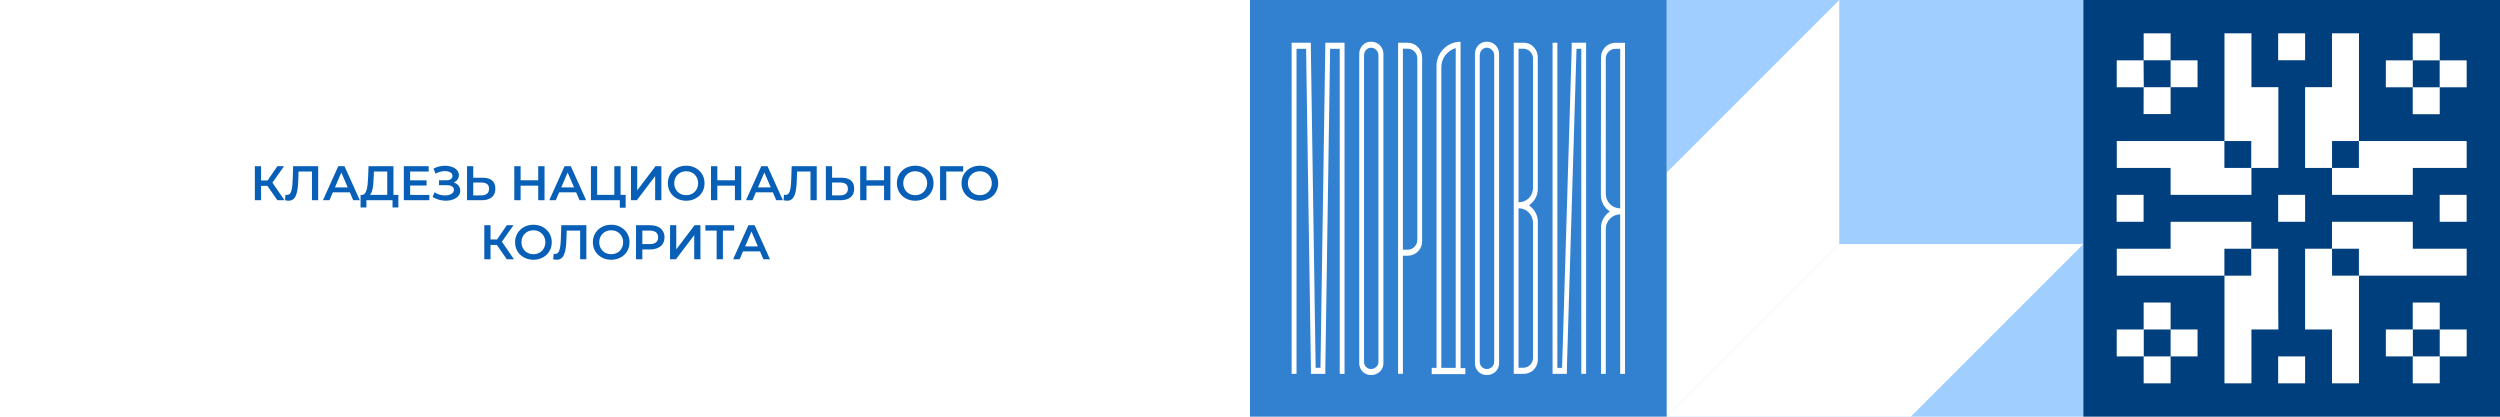
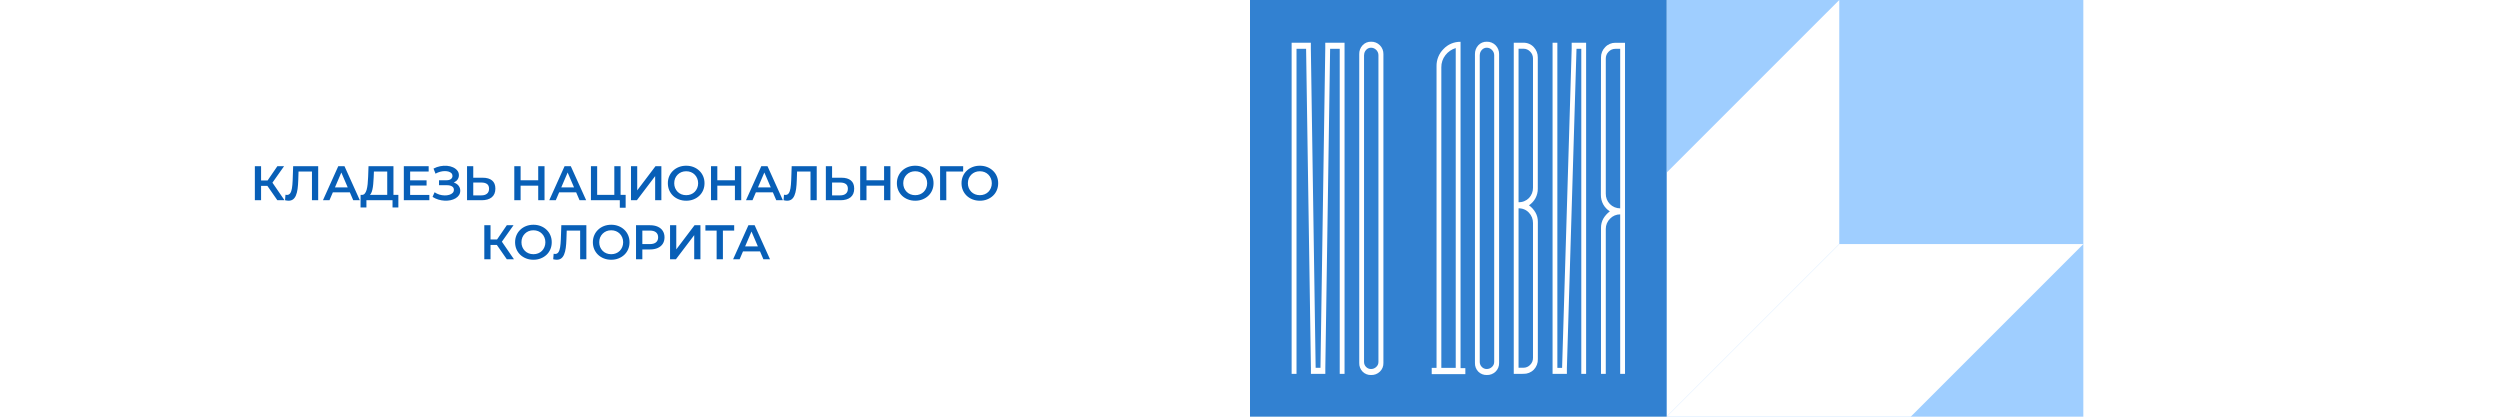
<svg xmlns="http://www.w3.org/2000/svg" width="2160" height="360" viewBox="0 0 2160 360" fill="none">
  <g filter="url(#filter0_b_711_75721)">
    <rect width="2160" height="360" fill="white" />
  </g>
-   <path d="M239.642 173L229.688 158.678L234.098 155.948L245.816 173H239.642ZM220.196 173V143.6H225.572V173H220.196ZM223.934 160.61V155.906H233.846V160.61H223.934ZM234.602 158.93L229.604 158.258L239.642 143.6H245.438L234.602 158.93ZM249.253 173.42C248.777 173.42 248.301 173.378 247.825 173.294C247.349 173.21 246.831 173.112 246.271 173L246.649 168.254C247.041 168.366 247.461 168.422 247.909 168.422C249.085 168.422 250.023 167.946 250.723 166.994C251.423 166.014 251.927 164.586 252.235 162.71C252.543 160.834 252.753 158.524 252.865 155.78L253.285 143.6H274.915V173H269.539V146.876L270.799 148.22H256.813L257.989 146.834L257.695 155.57C257.611 158.482 257.415 161.044 257.107 163.256C256.799 165.468 256.323 167.33 255.679 168.842C255.063 170.326 254.237 171.46 253.201 172.244C252.165 173.028 250.849 173.42 249.253 173.42ZM279.028 173L292.258 143.6H297.634L310.906 173H305.194L293.812 146.498H295.996L284.656 173H279.028ZM285.118 166.196L286.588 161.912H302.464L303.934 166.196H285.118ZM334.566 170.48V148.22H323.058L322.848 153.428C322.764 155.388 322.638 157.25 322.47 159.014C322.33 160.75 322.092 162.332 321.756 163.76C321.448 165.188 321.014 166.378 320.454 167.33C319.894 168.282 319.208 168.912 318.396 169.22L312.516 168.38C313.58 168.436 314.448 168.072 315.12 167.288C315.82 166.504 316.366 165.412 316.758 164.012C317.15 162.612 317.444 160.974 317.64 159.098C317.836 157.194 317.976 155.136 318.06 152.924L318.396 143.6H339.942V170.48H334.566ZM311.508 179.258L311.55 168.38H344.184V179.258H339.144V173H316.59V179.258H311.508ZM353.945 155.822H368.561V160.316H353.945V155.822ZM354.365 168.422H370.955V173H348.905V143.6H370.367V148.178H354.365V168.422ZM373.723 170.102L375.487 166.112C376.747 166.98 378.119 167.652 379.603 168.128C381.115 168.576 382.613 168.814 384.097 168.842C385.581 168.87 386.925 168.702 388.129 168.338C389.361 167.974 390.341 167.428 391.069 166.7C391.797 165.972 392.161 165.062 392.161 163.97C392.161 162.654 391.615 161.674 390.523 161.03C389.459 160.358 388.003 160.022 386.155 160.022H379.309V155.738H385.735C387.387 155.738 388.661 155.402 389.557 154.73C390.481 154.058 390.943 153.148 390.943 152C390.943 151.048 390.635 150.264 390.019 149.648C389.431 149.032 388.619 148.57 387.583 148.262C386.575 147.954 385.427 147.814 384.139 147.842C382.879 147.842 381.563 148.038 380.191 148.43C378.819 148.794 377.517 149.34 376.285 150.068L374.563 145.658C376.411 144.678 378.343 143.992 380.359 143.6C382.403 143.208 384.377 143.096 386.281 143.264C388.185 143.432 389.893 143.866 391.405 144.566C392.945 145.266 394.177 146.19 395.101 147.338C396.025 148.458 396.487 149.788 396.487 151.328C396.487 152.728 396.109 153.974 395.353 155.066C394.625 156.13 393.617 156.956 392.329 157.544C391.041 158.132 389.543 158.426 387.835 158.426L388.045 157.082C389.977 157.082 391.657 157.418 393.085 158.09C394.541 158.734 395.661 159.63 396.445 160.778C397.257 161.926 397.663 163.256 397.663 164.768C397.663 166.196 397.299 167.47 396.571 168.59C395.843 169.682 394.849 170.606 393.589 171.362C392.329 172.09 390.887 172.636 389.263 173C387.639 173.336 385.931 173.462 384.139 173.378C382.347 173.294 380.555 172.986 378.763 172.454C376.999 171.922 375.319 171.138 373.723 170.102ZM417.043 153.554C420.543 153.554 423.245 154.338 425.149 155.906C427.053 157.474 428.005 159.826 428.005 162.962C428.005 166.266 426.955 168.772 424.855 170.48C422.783 172.16 419.885 173 416.161 173H403.519V143.6H408.895V153.554H417.043ZM415.909 168.8C418.009 168.8 419.633 168.31 420.781 167.33C421.957 166.35 422.545 164.922 422.545 163.046C422.545 161.198 421.971 159.854 420.823 159.014C419.675 158.146 418.037 157.712 415.909 157.712H408.895V168.8H415.909ZM465.014 143.6H470.474V173H465.014V143.6ZM449.81 173H444.35V143.6H449.81V173ZM465.434 160.4H449.348V155.738H465.434V160.4ZM474.563 173L487.793 143.6H493.169L506.441 173H500.729L489.347 146.498H491.531L480.191 173H474.563ZM480.653 166.196L482.123 161.912H497.999L499.469 166.196H480.653ZM510.571 173V143.6H515.947V168.38H530.773V143.6H536.191V173H510.571ZM535.519 179.468V171.656L536.737 173H530.773V168.38H540.559V179.468H535.519ZM545.178 173V143.6H550.554V164.474L566.346 143.6H571.428V173H566.052V152.168L550.26 173H545.178ZM592.902 173.42C590.606 173.42 588.492 173.042 586.56 172.286C584.628 171.53 582.948 170.48 581.52 169.136C580.092 167.764 578.986 166.168 578.202 164.348C577.418 162.5 577.026 160.484 577.026 158.3C577.026 156.116 577.418 154.114 578.202 152.294C578.986 150.446 580.092 148.85 581.52 147.506C582.948 146.134 584.628 145.07 586.56 144.314C588.492 143.558 590.592 143.18 592.86 143.18C595.156 143.18 597.256 143.558 599.16 144.314C601.092 145.07 602.772 146.134 604.2 147.506C605.628 148.85 606.734 150.446 607.518 152.294C608.302 154.114 608.694 156.116 608.694 158.3C608.694 160.484 608.302 162.5 607.518 164.348C606.734 166.196 605.628 167.792 604.2 169.136C602.772 170.48 601.092 171.53 599.16 172.286C597.256 173.042 595.17 173.42 592.902 173.42ZM592.86 168.632C594.344 168.632 595.716 168.38 596.976 167.876C598.236 167.372 599.328 166.658 600.252 165.734C601.176 164.782 601.89 163.69 602.394 162.458C602.926 161.198 603.192 159.812 603.192 158.3C603.192 156.788 602.926 155.416 602.394 154.184C601.89 152.924 601.176 151.832 600.252 150.908C599.328 149.956 598.236 149.228 596.976 148.724C595.716 148.22 594.344 147.968 592.86 147.968C591.376 147.968 590.004 148.22 588.744 148.724C587.512 149.228 586.42 149.956 585.468 150.908C584.544 151.832 583.816 152.924 583.284 154.184C582.78 155.416 582.528 156.788 582.528 158.3C582.528 159.784 582.78 161.156 583.284 162.416C583.816 163.676 584.544 164.782 585.468 165.734C586.392 166.658 587.484 167.372 588.744 167.876C590.004 168.38 591.376 168.632 592.86 168.632ZM634.974 143.6H640.434V173H634.974V143.6ZM619.77 173H614.31V143.6H619.77V173ZM635.394 160.4H619.308V155.738H635.394V160.4ZM644.523 173L657.753 143.6H663.129L676.401 173H670.689L659.307 146.498H661.491L650.151 173H644.523ZM650.613 166.196L652.083 161.912H667.959L669.429 166.196H650.613ZM679.985 173.42C679.509 173.42 679.033 173.378 678.557 173.294C678.081 173.21 677.563 173.112 677.003 173L677.381 168.254C677.773 168.366 678.193 168.422 678.641 168.422C679.817 168.422 680.755 167.946 681.455 166.994C682.155 166.014 682.659 164.586 682.967 162.71C683.275 160.834 683.485 158.524 683.597 155.78L684.017 143.6H705.647V173H700.271V146.876L701.531 148.22H687.545L688.721 146.834L688.427 155.57C688.343 158.482 688.147 161.044 687.839 163.256C687.531 165.468 687.055 167.33 686.411 168.842C685.795 170.326 684.969 171.46 683.933 172.244C682.897 173.028 681.581 173.42 679.985 173.42ZM727.063 153.554C730.563 153.554 733.265 154.338 735.169 155.906C737.073 157.474 738.025 159.826 738.025 162.962C738.025 166.266 736.975 168.772 734.875 170.48C732.803 172.16 729.905 173 726.181 173H713.539V143.6H718.915V153.554H727.063ZM725.929 168.8C728.029 168.8 729.653 168.31 730.801 167.33C731.977 166.35 732.565 164.922 732.565 163.046C732.565 161.198 731.991 159.854 730.843 159.014C729.695 158.146 728.057 157.712 725.929 157.712H718.915V168.8H725.929ZM763.847 143.6H769.307V173H763.847V143.6ZM748.643 173H743.183V143.6H748.643V173ZM764.267 160.4H748.181V155.738H764.267V160.4ZM790.784 173.42C788.488 173.42 786.374 173.042 784.442 172.286C782.51 171.53 780.83 170.48 779.402 169.136C777.974 167.764 776.868 166.168 776.084 164.348C775.3 162.5 774.908 160.484 774.908 158.3C774.908 156.116 775.3 154.114 776.084 152.294C776.868 150.446 777.974 148.85 779.402 147.506C780.83 146.134 782.51 145.07 784.442 144.314C786.374 143.558 788.474 143.18 790.742 143.18C793.038 143.18 795.138 143.558 797.042 144.314C798.974 145.07 800.654 146.134 802.082 147.506C803.51 148.85 804.616 150.446 805.4 152.294C806.184 154.114 806.576 156.116 806.576 158.3C806.576 160.484 806.184 162.5 805.4 164.348C804.616 166.196 803.51 167.792 802.082 169.136C800.654 170.48 798.974 171.53 797.042 172.286C795.138 173.042 793.052 173.42 790.784 173.42ZM790.742 168.632C792.226 168.632 793.598 168.38 794.858 167.876C796.118 167.372 797.21 166.658 798.134 165.734C799.058 164.782 799.772 163.69 800.276 162.458C800.808 161.198 801.074 159.812 801.074 158.3C801.074 156.788 800.808 155.416 800.276 154.184C799.772 152.924 799.058 151.832 798.134 150.908C797.21 149.956 796.118 149.228 794.858 148.724C793.598 148.22 792.226 147.968 790.742 147.968C789.258 147.968 787.886 148.22 786.626 148.724C785.394 149.228 784.302 149.956 783.35 150.908C782.426 151.832 781.698 152.924 781.166 154.184C780.662 155.416 780.41 156.788 780.41 158.3C780.41 159.784 780.662 161.156 781.166 162.416C781.698 163.676 782.426 164.782 783.35 165.734C784.274 166.658 785.366 167.372 786.626 167.876C787.886 168.38 789.258 168.632 790.742 168.632ZM812.235 173V143.6H832.185L832.143 148.22H816.309L817.569 146.918L817.611 173H812.235ZM846.628 173.42C844.332 173.42 842.218 173.042 840.286 172.286C838.354 171.53 836.674 170.48 835.246 169.136C833.818 167.764 832.712 166.168 831.928 164.348C831.144 162.5 830.752 160.484 830.752 158.3C830.752 156.116 831.144 154.114 831.928 152.294C832.712 150.446 833.818 148.85 835.246 147.506C836.674 146.134 838.354 145.07 840.286 144.314C842.218 143.558 844.318 143.18 846.586 143.18C848.882 143.18 850.982 143.558 852.886 144.314C854.818 145.07 856.498 146.134 857.926 147.506C859.354 148.85 860.46 150.446 861.244 152.294C862.028 154.114 862.42 156.116 862.42 158.3C862.42 160.484 862.028 162.5 861.244 164.348C860.46 166.196 859.354 167.792 857.926 169.136C856.498 170.48 854.818 171.53 852.886 172.286C850.982 173.042 848.896 173.42 846.628 173.42ZM846.586 168.632C848.07 168.632 849.442 168.38 850.702 167.876C851.962 167.372 853.054 166.658 853.978 165.734C854.902 164.782 855.616 163.69 856.12 162.458C856.652 161.198 856.918 159.812 856.918 158.3C856.918 156.788 856.652 155.416 856.12 154.184C855.616 152.924 854.902 151.832 853.978 150.908C853.054 149.956 851.962 149.228 850.702 148.724C849.442 148.22 848.07 147.968 846.586 147.968C845.102 147.968 843.73 148.22 842.47 148.724C841.238 149.228 840.146 149.956 839.194 150.908C838.27 151.832 837.542 152.924 837.01 154.184C836.506 155.416 836.254 156.788 836.254 158.3C836.254 159.784 836.506 161.156 837.01 162.416C837.542 163.676 838.27 164.782 839.194 165.734C840.118 166.658 841.21 167.372 842.47 167.876C843.73 168.38 845.102 168.632 846.586 168.632ZM437.884 224L427.93 209.678L432.34 206.948L444.058 224H437.884ZM418.438 224V194.6H423.814V224H418.438ZM422.176 211.61V206.906H432.088V211.61H422.176ZM432.844 209.93L427.846 209.258L437.884 194.6H443.68L432.844 209.93ZM460.912 224.42C458.616 224.42 456.502 224.042 454.57 223.286C452.638 222.53 450.958 221.48 449.53 220.136C448.102 218.764 446.996 217.168 446.212 215.348C445.428 213.5 445.036 211.484 445.036 209.3C445.036 207.116 445.428 205.114 446.212 203.294C446.996 201.446 448.102 199.85 449.53 198.506C450.958 197.134 452.638 196.07 454.57 195.314C456.502 194.558 458.602 194.18 460.87 194.18C463.166 194.18 465.266 194.558 467.17 195.314C469.102 196.07 470.782 197.134 472.21 198.506C473.638 199.85 474.744 201.446 475.528 203.294C476.312 205.114 476.704 207.116 476.704 209.3C476.704 211.484 476.312 213.5 475.528 215.348C474.744 217.196 473.638 218.792 472.21 220.136C470.782 221.48 469.102 222.53 467.17 223.286C465.266 224.042 463.18 224.42 460.912 224.42ZM460.87 219.632C462.354 219.632 463.726 219.38 464.986 218.876C466.246 218.372 467.338 217.658 468.262 216.734C469.186 215.782 469.9 214.69 470.404 213.458C470.936 212.198 471.202 210.812 471.202 209.3C471.202 207.788 470.936 206.416 470.404 205.184C469.9 203.924 469.186 202.832 468.262 201.908C467.338 200.956 466.246 200.228 464.986 199.724C463.726 199.22 462.354 198.968 460.87 198.968C459.386 198.968 458.014 199.22 456.754 199.724C455.522 200.228 454.43 200.956 453.478 201.908C452.554 202.832 451.826 203.924 451.294 205.184C450.79 206.416 450.538 207.788 450.538 209.3C450.538 210.784 450.79 212.156 451.294 213.416C451.826 214.676 452.554 215.782 453.478 216.734C454.402 217.658 455.494 218.372 456.754 218.876C458.014 219.38 459.386 219.632 460.87 219.632ZM480.954 224.42C480.478 224.42 480.002 224.378 479.526 224.294C479.05 224.21 478.532 224.112 477.972 224L478.35 219.254C478.742 219.366 479.162 219.422 479.61 219.422C480.786 219.422 481.724 218.946 482.424 217.994C483.124 217.014 483.628 215.586 483.936 213.71C484.244 211.834 484.454 209.524 484.566 206.78L484.986 194.6H506.616V224H501.24V197.876L502.5 199.22H488.514L489.69 197.834L489.396 206.57C489.312 209.482 489.116 212.044 488.808 214.256C488.5 216.468 488.024 218.33 487.38 219.842C486.764 221.326 485.938 222.46 484.902 223.244C483.866 224.028 482.55 224.42 480.954 224.42ZM528.117 224.42C525.821 224.42 523.707 224.042 521.775 223.286C519.843 222.53 518.163 221.48 516.735 220.136C515.307 218.764 514.201 217.168 513.417 215.348C512.633 213.5 512.241 211.484 512.241 209.3C512.241 207.116 512.633 205.114 513.417 203.294C514.201 201.446 515.307 199.85 516.735 198.506C518.163 197.134 519.843 196.07 521.775 195.314C523.707 194.558 525.807 194.18 528.075 194.18C530.371 194.18 532.471 194.558 534.375 195.314C536.307 196.07 537.987 197.134 539.415 198.506C540.843 199.85 541.949 201.446 542.733 203.294C543.517 205.114 543.909 207.116 543.909 209.3C543.909 211.484 543.517 213.5 542.733 215.348C541.949 217.196 540.843 218.792 539.415 220.136C537.987 221.48 536.307 222.53 534.375 223.286C532.471 224.042 530.385 224.42 528.117 224.42ZM528.075 219.632C529.559 219.632 530.931 219.38 532.191 218.876C533.451 218.372 534.543 217.658 535.467 216.734C536.391 215.782 537.105 214.69 537.609 213.458C538.141 212.198 538.407 210.812 538.407 209.3C538.407 207.788 538.141 206.416 537.609 205.184C537.105 203.924 536.391 202.832 535.467 201.908C534.543 200.956 533.451 200.228 532.191 199.724C530.931 199.22 529.559 198.968 528.075 198.968C526.591 198.968 525.219 199.22 523.959 199.724C522.727 200.228 521.635 200.956 520.683 201.908C519.759 202.832 519.031 203.924 518.499 205.184C517.995 206.416 517.743 207.788 517.743 209.3C517.743 210.784 517.995 212.156 518.499 213.416C519.031 214.676 519.759 215.782 520.683 216.734C521.607 217.658 522.699 218.372 523.959 218.876C525.219 219.38 526.591 219.632 528.075 219.632ZM549.525 224V194.6H561.621C564.225 194.6 566.451 195.02 568.299 195.86C570.175 196.7 571.617 197.904 572.625 199.472C573.633 201.04 574.137 202.902 574.137 205.058C574.137 207.214 573.633 209.076 572.625 210.644C571.617 212.212 570.175 213.416 568.299 214.256C566.451 215.096 564.225 215.516 561.621 215.516H552.549L554.985 212.954V224H549.525ZM554.985 213.542L552.549 210.896H561.369C563.777 210.896 565.583 210.392 566.787 209.384C568.019 208.348 568.635 206.906 568.635 205.058C568.635 203.182 568.019 201.74 566.787 200.732C565.583 199.724 563.777 199.22 561.369 199.22H552.549L554.985 196.532V213.542ZM578.924 224V194.6H584.3V215.474L600.092 194.6H605.174V224H599.798V203.168L584.006 224H578.924ZM619.172 224V197.876L620.474 199.22H609.47V194.6H634.334V199.22H623.33L624.59 197.876V224H619.172ZM633.408 224L646.638 194.6H652.014L665.286 224H659.574L648.192 197.498H650.376L639.036 224H633.408ZM639.498 217.196L640.968 212.912H656.844L658.314 217.196H639.498Z" fill="#085FB7" />
+   <path d="M239.642 173L229.688 158.678L234.098 155.948L245.816 173H239.642ZM220.196 173V143.6H225.572V173H220.196ZM223.934 160.61V155.906H233.846V160.61H223.934ZM234.602 158.93L229.604 158.258L239.642 143.6H245.438L234.602 158.93ZM249.253 173.42C248.777 173.42 248.301 173.378 247.825 173.294C247.349 173.21 246.831 173.112 246.271 173L246.649 168.254C247.041 168.366 247.461 168.422 247.909 168.422C249.085 168.422 250.023 167.946 250.723 166.994C251.423 166.014 251.927 164.586 252.235 162.71C252.543 160.834 252.753 158.524 252.865 155.78L253.285 143.6H274.915V173H269.539V146.876L270.799 148.22H256.813L257.989 146.834L257.695 155.57C257.611 158.482 257.415 161.044 257.107 163.256C256.799 165.468 256.323 167.33 255.679 168.842C255.063 170.326 254.237 171.46 253.201 172.244C252.165 173.028 250.849 173.42 249.253 173.42ZM279.028 173L292.258 143.6H297.634L310.906 173H305.194L293.812 146.498H295.996L284.656 173H279.028ZM285.118 166.196L286.588 161.912H302.464L303.934 166.196H285.118ZM334.566 170.48V148.22H323.058L322.848 153.428C322.764 155.388 322.638 157.25 322.47 159.014C322.33 160.75 322.092 162.332 321.756 163.76C321.448 165.188 321.014 166.378 320.454 167.33C319.894 168.282 319.208 168.912 318.396 169.22L312.516 168.38C313.58 168.436 314.448 168.072 315.12 167.288C315.82 166.504 316.366 165.412 316.758 164.012C317.15 162.612 317.444 160.974 317.64 159.098C317.836 157.194 317.976 155.136 318.06 152.924L318.396 143.6H339.942V170.48H334.566ZM311.508 179.258L311.55 168.38H344.184V179.258H339.144V173H316.59V179.258H311.508ZM353.945 155.822H368.561V160.316H353.945V155.822ZM354.365 168.422H370.955V173H348.905V143.6H370.367V148.178H354.365V168.422ZM373.723 170.102L375.487 166.112C376.747 166.98 378.119 167.652 379.603 168.128C381.115 168.576 382.613 168.814 384.097 168.842C385.581 168.87 386.925 168.702 388.129 168.338C389.361 167.974 390.341 167.428 391.069 166.7C391.797 165.972 392.161 165.062 392.161 163.97C392.161 162.654 391.615 161.674 390.523 161.03C389.459 160.358 388.003 160.022 386.155 160.022H379.309V155.738H385.735C387.387 155.738 388.661 155.402 389.557 154.73C390.481 154.058 390.943 153.148 390.943 152C390.943 151.048 390.635 150.264 390.019 149.648C389.431 149.032 388.619 148.57 387.583 148.262C386.575 147.954 385.427 147.814 384.139 147.842C382.879 147.842 381.563 148.038 380.191 148.43C378.819 148.794 377.517 149.34 376.285 150.068L374.563 145.658C376.411 144.678 378.343 143.992 380.359 143.6C382.403 143.208 384.377 143.096 386.281 143.264C388.185 143.432 389.893 143.866 391.405 144.566C392.945 145.266 394.177 146.19 395.101 147.338C396.025 148.458 396.487 149.788 396.487 151.328C396.487 152.728 396.109 153.974 395.353 155.066C394.625 156.13 393.617 156.956 392.329 157.544C391.041 158.132 389.543 158.426 387.835 158.426L388.045 157.082C389.977 157.082 391.657 157.418 393.085 158.09C394.541 158.734 395.661 159.63 396.445 160.778C397.257 161.926 397.663 163.256 397.663 164.768C397.663 166.196 397.299 167.47 396.571 168.59C395.843 169.682 394.849 170.606 393.589 171.362C392.329 172.09 390.887 172.636 389.263 173C387.639 173.336 385.931 173.462 384.139 173.378C382.347 173.294 380.555 172.986 378.763 172.454C376.999 171.922 375.319 171.138 373.723 170.102ZM417.043 153.554C420.543 153.554 423.245 154.338 425.149 155.906C427.053 157.474 428.005 159.826 428.005 162.962C428.005 166.266 426.955 168.772 424.855 170.48C422.783 172.16 419.885 173 416.161 173H403.519V143.6H408.895V153.554H417.043ZM415.909 168.8C418.009 168.8 419.633 168.31 420.781 167.33C421.957 166.35 422.545 164.922 422.545 163.046C422.545 161.198 421.971 159.854 420.823 159.014C419.675 158.146 418.037 157.712 415.909 157.712H408.895V168.8H415.909ZM465.014 143.6H470.474V173H465.014V143.6ZM449.81 173H444.35V143.6H449.81V173ZM465.434 160.4H449.348V155.738H465.434V160.4M474.563 173L487.793 143.6H493.169L506.441 173H500.729L489.347 146.498H491.531L480.191 173H474.563ZM480.653 166.196L482.123 161.912H497.999L499.469 166.196H480.653ZM510.571 173V143.6H515.947V168.38H530.773V143.6H536.191V173H510.571ZM535.519 179.468V171.656L536.737 173H530.773V168.38H540.559V179.468H535.519ZM545.178 173V143.6H550.554V164.474L566.346 143.6H571.428V173H566.052V152.168L550.26 173H545.178ZM592.902 173.42C590.606 173.42 588.492 173.042 586.56 172.286C584.628 171.53 582.948 170.48 581.52 169.136C580.092 167.764 578.986 166.168 578.202 164.348C577.418 162.5 577.026 160.484 577.026 158.3C577.026 156.116 577.418 154.114 578.202 152.294C578.986 150.446 580.092 148.85 581.52 147.506C582.948 146.134 584.628 145.07 586.56 144.314C588.492 143.558 590.592 143.18 592.86 143.18C595.156 143.18 597.256 143.558 599.16 144.314C601.092 145.07 602.772 146.134 604.2 147.506C605.628 148.85 606.734 150.446 607.518 152.294C608.302 154.114 608.694 156.116 608.694 158.3C608.694 160.484 608.302 162.5 607.518 164.348C606.734 166.196 605.628 167.792 604.2 169.136C602.772 170.48 601.092 171.53 599.16 172.286C597.256 173.042 595.17 173.42 592.902 173.42ZM592.86 168.632C594.344 168.632 595.716 168.38 596.976 167.876C598.236 167.372 599.328 166.658 600.252 165.734C601.176 164.782 601.89 163.69 602.394 162.458C602.926 161.198 603.192 159.812 603.192 158.3C603.192 156.788 602.926 155.416 602.394 154.184C601.89 152.924 601.176 151.832 600.252 150.908C599.328 149.956 598.236 149.228 596.976 148.724C595.716 148.22 594.344 147.968 592.86 147.968C591.376 147.968 590.004 148.22 588.744 148.724C587.512 149.228 586.42 149.956 585.468 150.908C584.544 151.832 583.816 152.924 583.284 154.184C582.78 155.416 582.528 156.788 582.528 158.3C582.528 159.784 582.78 161.156 583.284 162.416C583.816 163.676 584.544 164.782 585.468 165.734C586.392 166.658 587.484 167.372 588.744 167.876C590.004 168.38 591.376 168.632 592.86 168.632ZM634.974 143.6H640.434V173H634.974V143.6ZM619.77 173H614.31V143.6H619.77V173ZM635.394 160.4H619.308V155.738H635.394V160.4ZM644.523 173L657.753 143.6H663.129L676.401 173H670.689L659.307 146.498H661.491L650.151 173H644.523ZM650.613 166.196L652.083 161.912H667.959L669.429 166.196H650.613ZM679.985 173.42C679.509 173.42 679.033 173.378 678.557 173.294C678.081 173.21 677.563 173.112 677.003 173L677.381 168.254C677.773 168.366 678.193 168.422 678.641 168.422C679.817 168.422 680.755 167.946 681.455 166.994C682.155 166.014 682.659 164.586 682.967 162.71C683.275 160.834 683.485 158.524 683.597 155.78L684.017 143.6H705.647V173H700.271V146.876L701.531 148.22H687.545L688.721 146.834L688.427 155.57C688.343 158.482 688.147 161.044 687.839 163.256C687.531 165.468 687.055 167.33 686.411 168.842C685.795 170.326 684.969 171.46 683.933 172.244C682.897 173.028 681.581 173.42 679.985 173.42ZM727.063 153.554C730.563 153.554 733.265 154.338 735.169 155.906C737.073 157.474 738.025 159.826 738.025 162.962C738.025 166.266 736.975 168.772 734.875 170.48C732.803 172.16 729.905 173 726.181 173H713.539V143.6H718.915V153.554H727.063ZM725.929 168.8C728.029 168.8 729.653 168.31 730.801 167.33C731.977 166.35 732.565 164.922 732.565 163.046C732.565 161.198 731.991 159.854 730.843 159.014C729.695 158.146 728.057 157.712 725.929 157.712H718.915V168.8H725.929ZM763.847 143.6H769.307V173H763.847V143.6ZM748.643 173H743.183V143.6H748.643V173ZM764.267 160.4H748.181V155.738H764.267V160.4ZM790.784 173.42C788.488 173.42 786.374 173.042 784.442 172.286C782.51 171.53 780.83 170.48 779.402 169.136C777.974 167.764 776.868 166.168 776.084 164.348C775.3 162.5 774.908 160.484 774.908 158.3C774.908 156.116 775.3 154.114 776.084 152.294C776.868 150.446 777.974 148.85 779.402 147.506C780.83 146.134 782.51 145.07 784.442 144.314C786.374 143.558 788.474 143.18 790.742 143.18C793.038 143.18 795.138 143.558 797.042 144.314C798.974 145.07 800.654 146.134 802.082 147.506C803.51 148.85 804.616 150.446 805.4 152.294C806.184 154.114 806.576 156.116 806.576 158.3C806.576 160.484 806.184 162.5 805.4 164.348C804.616 166.196 803.51 167.792 802.082 169.136C800.654 170.48 798.974 171.53 797.042 172.286C795.138 173.042 793.052 173.42 790.784 173.42ZM790.742 168.632C792.226 168.632 793.598 168.38 794.858 167.876C796.118 167.372 797.21 166.658 798.134 165.734C799.058 164.782 799.772 163.69 800.276 162.458C800.808 161.198 801.074 159.812 801.074 158.3C801.074 156.788 800.808 155.416 800.276 154.184C799.772 152.924 799.058 151.832 798.134 150.908C797.21 149.956 796.118 149.228 794.858 148.724C793.598 148.22 792.226 147.968 790.742 147.968C789.258 147.968 787.886 148.22 786.626 148.724C785.394 149.228 784.302 149.956 783.35 150.908C782.426 151.832 781.698 152.924 781.166 154.184C780.662 155.416 780.41 156.788 780.41 158.3C780.41 159.784 780.662 161.156 781.166 162.416C781.698 163.676 782.426 164.782 783.35 165.734C784.274 166.658 785.366 167.372 786.626 167.876C787.886 168.38 789.258 168.632 790.742 168.632ZM812.235 173V143.6H832.185L832.143 148.22H816.309L817.569 146.918L817.611 173H812.235ZM846.628 173.42C844.332 173.42 842.218 173.042 840.286 172.286C838.354 171.53 836.674 170.48 835.246 169.136C833.818 167.764 832.712 166.168 831.928 164.348C831.144 162.5 830.752 160.484 830.752 158.3C830.752 156.116 831.144 154.114 831.928 152.294C832.712 150.446 833.818 148.85 835.246 147.506C836.674 146.134 838.354 145.07 840.286 144.314C842.218 143.558 844.318 143.18 846.586 143.18C848.882 143.18 850.982 143.558 852.886 144.314C854.818 145.07 856.498 146.134 857.926 147.506C859.354 148.85 860.46 150.446 861.244 152.294C862.028 154.114 862.42 156.116 862.42 158.3C862.42 160.484 862.028 162.5 861.244 164.348C860.46 166.196 859.354 167.792 857.926 169.136C856.498 170.48 854.818 171.53 852.886 172.286C850.982 173.042 848.896 173.42 846.628 173.42ZM846.586 168.632C848.07 168.632 849.442 168.38 850.702 167.876C851.962 167.372 853.054 166.658 853.978 165.734C854.902 164.782 855.616 163.69 856.12 162.458C856.652 161.198 856.918 159.812 856.918 158.3C856.918 156.788 856.652 155.416 856.12 154.184C855.616 152.924 854.902 151.832 853.978 150.908C853.054 149.956 851.962 149.228 850.702 148.724C849.442 148.22 848.07 147.968 846.586 147.968C845.102 147.968 843.73 148.22 842.47 148.724C841.238 149.228 840.146 149.956 839.194 150.908C838.27 151.832 837.542 152.924 837.01 154.184C836.506 155.416 836.254 156.788 836.254 158.3C836.254 159.784 836.506 161.156 837.01 162.416C837.542 163.676 838.27 164.782 839.194 165.734C840.118 166.658 841.21 167.372 842.47 167.876C843.73 168.38 845.102 168.632 846.586 168.632ZM437.884 224L427.93 209.678L432.34 206.948L444.058 224H437.884ZM418.438 224V194.6H423.814V224H418.438ZM422.176 211.61V206.906H432.088V211.61H422.176ZM432.844 209.93L427.846 209.258L437.884 194.6H443.68L432.844 209.93ZM460.912 224.42C458.616 224.42 456.502 224.042 454.57 223.286C452.638 222.53 450.958 221.48 449.53 220.136C448.102 218.764 446.996 217.168 446.212 215.348C445.428 213.5 445.036 211.484 445.036 209.3C445.036 207.116 445.428 205.114 446.212 203.294C446.996 201.446 448.102 199.85 449.53 198.506C450.958 197.134 452.638 196.07 454.57 195.314C456.502 194.558 458.602 194.18 460.87 194.18C463.166 194.18 465.266 194.558 467.17 195.314C469.102 196.07 470.782 197.134 472.21 198.506C473.638 199.85 474.744 201.446 475.528 203.294C476.312 205.114 476.704 207.116 476.704 209.3C476.704 211.484 476.312 213.5 475.528 215.348C474.744 217.196 473.638 218.792 472.21 220.136C470.782 221.48 469.102 222.53 467.17 223.286C465.266 224.042 463.18 224.42 460.912 224.42ZM460.87 219.632C462.354 219.632 463.726 219.38 464.986 218.876C466.246 218.372 467.338 217.658 468.262 216.734C469.186 215.782 469.9 214.69 470.404 213.458C470.936 212.198 471.202 210.812 471.202 209.3C471.202 207.788 470.936 206.416 470.404 205.184C469.9 203.924 469.186 202.832 468.262 201.908C467.338 200.956 466.246 200.228 464.986 199.724C463.726 199.22 462.354 198.968 460.87 198.968C459.386 198.968 458.014 199.22 456.754 199.724C455.522 200.228 454.43 200.956 453.478 201.908C452.554 202.832 451.826 203.924 451.294 205.184C450.79 206.416 450.538 207.788 450.538 209.3C450.538 210.784 450.79 212.156 451.294 213.416C451.826 214.676 452.554 215.782 453.478 216.734C454.402 217.658 455.494 218.372 456.754 218.876C458.014 219.38 459.386 219.632 460.87 219.632ZM480.954 224.42C480.478 224.42 480.002 224.378 479.526 224.294C479.05 224.21 478.532 224.112 477.972 224L478.35 219.254C478.742 219.366 479.162 219.422 479.61 219.422C480.786 219.422 481.724 218.946 482.424 217.994C483.124 217.014 483.628 215.586 483.936 213.71C484.244 211.834 484.454 209.524 484.566 206.78L484.986 194.6H506.616V224H501.24V197.876L502.5 199.22H488.514L489.69 197.834L489.396 206.57C489.312 209.482 489.116 212.044 488.808 214.256C488.5 216.468 488.024 218.33 487.38 219.842C486.764 221.326 485.938 222.46 484.902 223.244C483.866 224.028 482.55 224.42 480.954 224.42ZM528.117 224.42C525.821 224.42 523.707 224.042 521.775 223.286C519.843 222.53 518.163 221.48 516.735 220.136C515.307 218.764 514.201 217.168 513.417 215.348C512.633 213.5 512.241 211.484 512.241 209.3C512.241 207.116 512.633 205.114 513.417 203.294C514.201 201.446 515.307 199.85 516.735 198.506C518.163 197.134 519.843 196.07 521.775 195.314C523.707 194.558 525.807 194.18 528.075 194.18C530.371 194.18 532.471 194.558 534.375 195.314C536.307 196.07 537.987 197.134 539.415 198.506C540.843 199.85 541.949 201.446 542.733 203.294C543.517 205.114 543.909 207.116 543.909 209.3C543.909 211.484 543.517 213.5 542.733 215.348C541.949 217.196 540.843 218.792 539.415 220.136C537.987 221.48 536.307 222.53 534.375 223.286C532.471 224.042 530.385 224.42 528.117 224.42ZM528.075 219.632C529.559 219.632 530.931 219.38 532.191 218.876C533.451 218.372 534.543 217.658 535.467 216.734C536.391 215.782 537.105 214.69 537.609 213.458C538.141 212.198 538.407 210.812 538.407 209.3C538.407 207.788 538.141 206.416 537.609 205.184C537.105 203.924 536.391 202.832 535.467 201.908C534.543 200.956 533.451 200.228 532.191 199.724C530.931 199.22 529.559 198.968 528.075 198.968C526.591 198.968 525.219 199.22 523.959 199.724C522.727 200.228 521.635 200.956 520.683 201.908C519.759 202.832 519.031 203.924 518.499 205.184C517.995 206.416 517.743 207.788 517.743 209.3C517.743 210.784 517.995 212.156 518.499 213.416C519.031 214.676 519.759 215.782 520.683 216.734C521.607 217.658 522.699 218.372 523.959 218.876C525.219 219.38 526.591 219.632 528.075 219.632ZM549.525 224V194.6H561.621C564.225 194.6 566.451 195.02 568.299 195.86C570.175 196.7 571.617 197.904 572.625 199.472C573.633 201.04 574.137 202.902 574.137 205.058C574.137 207.214 573.633 209.076 572.625 210.644C571.617 212.212 570.175 213.416 568.299 214.256C566.451 215.096 564.225 215.516 561.621 215.516H552.549L554.985 212.954V224H549.525ZM554.985 213.542L552.549 210.896H561.369C563.777 210.896 565.583 210.392 566.787 209.384C568.019 208.348 568.635 206.906 568.635 205.058C568.635 203.182 568.019 201.74 566.787 200.732C565.583 199.724 563.777 199.22 561.369 199.22H552.549L554.985 196.532V213.542ZM578.924 224V194.6H584.3V215.474L600.092 194.6H605.174V224H599.798V203.168L584.006 224H578.924ZM619.172 224V197.876L620.474 199.22H609.47V194.6H634.334V199.22H623.33L624.59 197.876V224H619.172ZM633.408 224L646.638 194.6H652.014L665.286 224H659.574L648.192 197.498H650.376L639.036 224H633.408ZM639.498 217.196L640.968 212.912H656.844L658.314 217.196H639.498Z" fill="#085FB7" />
  <path d="M1800 3.14722e-05L1440 0L1440 359.975L1800 359.975L1800 3.14722e-05Z" fill="#9FCEFF" />
  <path d="M1738.23 272.652L1756.34 254.568L1800 210.883L1738.23 210.883L1712.65 210.883L1589.13 210.883L1440 359.998L1650.9 359.998L1738.23 272.652Z" fill="white" />
  <path d="M1589.13 210.885L1589.13 87.371L1589.13 61.77L1589.13 1.3037e-05L1545.44 43.686L1527.35 61.77L1440 149.115L1440 360L1589.13 210.885Z" fill="white" />
  <path d="M1440 3.14722e-05L1080 0L1080 360L1440 360L1440 3.14722e-05Z" fill="#3281D1" />
  <path d="M1115.97 323.04L1115.97 36.93L1132.58 36.93L1132.58 42.137L1136.72 317.782L1140.89 317.782L1145.03 42.137L1145.03 36.93L1161.69 36.93L1161.69 323.04L1157.52 323.04L1157.52 42.188L1149.22 42.188L1145.08 317.833L1145.08 323.04L1132.63 323.04L1132.63 317.833L1128.47 42.188L1120.19 42.188L1120.19 323.04L1115.97 323.04Z" fill="white" />
  <path d="M1174.39 46.738C1174.31 43.921 1175.34 41.186 1177.26 39.118C1178.19 38.107 1179.33 37.309 1180.59 36.778C1181.86 36.248 1183.23 35.997 1184.6 36.045C1186.01 35.998 1187.42 36.248 1188.73 36.777C1190.05 37.306 1191.23 38.103 1192.22 39.118C1193.21 40.119 1193.99 41.309 1194.52 42.619C1195.04 43.928 1195.3 45.329 1195.27 46.738L1195.27 313.62C1195.31 315.009 1195.06 316.392 1194.54 317.678C1194.01 318.965 1193.22 320.127 1192.22 321.088C1191.21 322.067 1190.02 322.83 1188.71 323.332C1187.4 323.834 1186 324.065 1184.6 324.009C1183.24 324.06 1181.88 323.826 1180.62 323.323C1179.36 322.82 1178.21 322.059 1177.26 321.088C1176.3 320.102 1175.55 318.932 1175.06 317.649C1174.56 316.365 1174.34 314.995 1174.39 313.62L1174.39 46.738ZM1178.53 47.703L1178.53 312.63C1178.51 313.443 1178.65 314.251 1178.95 315.006C1179.26 315.761 1179.71 316.448 1180.28 317.024C1180.84 317.607 1181.51 318.069 1182.25 318.379C1182.99 318.69 1183.79 318.842 1184.6 318.827C1186.27 318.835 1187.87 318.187 1189.07 317.024C1189.68 316.471 1190.17 315.792 1190.5 315.034C1190.83 314.276 1190.99 313.456 1190.97 312.63L1190.97 47.703C1190.98 46.857 1190.81 46.019 1190.48 45.238C1190.15 44.457 1189.67 43.749 1189.07 43.157C1188.5 42.545 1187.8 42.058 1187.04 41.726C1186.27 41.394 1185.44 41.224 1184.6 41.226C1183.78 41.213 1182.97 41.379 1182.23 41.712C1181.48 42.046 1180.82 42.539 1180.28 43.157C1179.16 44.403 1178.55 46.027 1178.58 47.703L1178.53 47.703Z" fill="white" />
-   <path d="M1207.94 36.931L1216.25 36.931C1217.89 36.911 1219.52 37.233 1221.03 37.876C1222.55 38.519 1223.91 39.468 1225.04 40.664C1226.22 41.833 1227.15 43.226 1227.78 44.762C1228.42 46.297 1228.73 47.944 1228.72 49.605L1228.72 208.231C1228.76 209.89 1228.47 211.541 1227.86 213.086C1227.25 214.63 1226.33 216.036 1225.17 217.221C1224.01 218.405 1222.62 219.344 1221.09 219.981C1219.55 220.619 1217.91 220.942 1216.25 220.931L1212.11 220.931L1212.11 322.99L1207.94 322.99L1207.94 36.931ZM1216.25 215.724C1217.36 215.734 1218.45 215.513 1219.47 215.076C1220.49 214.638 1221.41 213.994 1222.17 213.184C1222.95 212.394 1223.57 211.453 1223.98 210.419C1224.39 209.384 1224.58 208.277 1224.55 207.164L1224.55 50.647C1224.58 49.534 1224.39 48.427 1223.98 47.392C1223.57 46.357 1222.95 45.417 1222.17 44.627C1221.41 43.816 1220.49 43.172 1219.47 42.735C1218.45 42.298 1217.36 42.077 1216.25 42.087L1212.11 42.087L1212.11 215.673L1216.25 215.724Z" fill="white" />
  <path d="M1237 317.836L1241.17 317.836L1241.17 57.253C1241.11 54.478 1241.62 51.721 1242.66 49.149C1243.71 46.577 1245.26 44.244 1247.24 42.292C1249.12 40.303 1251.4 38.728 1253.93 37.666C1256.46 36.603 1259.18 36.077 1261.92 36.12L1261.92 318.064L1266.06 318.064L1266.06 323.271L1237 323.271L1237 317.836ZM1245.31 317.836L1257.75 317.836L1257.75 41.53C1254.19 42.592 1251.06 44.752 1248.81 47.702C1246.5 50.676 1245.26 54.348 1245.31 58.116L1245.31 317.836Z" fill="white" />
  <path d="M1274.36 46.738C1274.3 43.923 1275.33 41.193 1277.23 39.118C1278.17 38.111 1279.31 37.315 1280.57 36.785C1281.84 36.255 1283.2 36.002 1284.58 36.045C1285.99 35.998 1287.4 36.247 1288.71 36.777C1290.02 37.306 1291.21 38.103 1292.2 39.118C1293.18 40.124 1293.96 41.315 1294.47 42.624C1294.99 43.932 1295.25 45.331 1295.22 46.738L1295.22 313.62C1295.26 315.007 1295.01 316.387 1294.49 317.673C1293.97 318.958 1293.19 320.121 1292.2 321.088C1291.19 322.064 1289.99 322.826 1288.68 323.328C1287.37 323.83 1285.98 324.062 1284.58 324.009C1283.22 324.055 1281.86 323.819 1280.6 323.316C1279.34 322.813 1278.19 322.055 1277.23 321.088C1276.28 320.102 1275.53 318.932 1275.03 317.648C1274.54 316.365 1274.31 314.994 1274.36 313.62L1274.36 46.738ZM1278.5 47.703L1278.5 312.63C1278.48 313.445 1278.63 314.256 1278.94 315.012C1279.24 315.768 1279.7 316.453 1280.28 317.024C1280.83 317.606 1281.5 318.068 1282.24 318.378C1282.98 318.689 1283.77 318.842 1284.58 318.827C1286.24 318.837 1287.85 318.189 1289.05 317.024C1289.67 316.475 1290.16 315.798 1290.5 315.039C1290.83 314.28 1290.99 313.458 1290.98 312.63L1290.98 47.703C1290.98 46.854 1290.81 46.014 1290.48 45.232C1290.15 44.45 1289.66 43.745 1289.05 43.157C1288.47 42.544 1287.78 42.056 1287.01 41.724C1286.24 41.391 1285.41 41.222 1284.58 41.226C1283.76 41.213 1282.96 41.379 1282.21 41.713C1281.47 42.046 1280.81 42.539 1280.28 43.157C1279.14 44.391 1278.51 46.019 1278.53 47.703L1278.5 47.703Z" fill="white" />
  <path d="M1307.89 323.037L1307.89 36.926L1316.2 36.926C1317.87 36.88 1319.53 37.188 1321.07 37.832C1322.61 38.476 1324 39.44 1325.14 40.66C1327.43 43.067 1328.69 46.277 1328.65 49.601L1328.65 163.065C1328.68 165.897 1328 168.691 1326.67 171.19C1325.33 173.689 1323.39 175.813 1321.03 177.365C1323.3 179.011 1325.2 181.113 1326.61 183.538C1328.03 186.009 1328.75 188.818 1328.7 191.666L1328.7 310.311C1328.75 311.985 1328.47 313.653 1327.87 315.215C1327.27 316.778 1326.36 318.202 1325.19 319.404C1324.03 320.585 1322.63 321.512 1321.1 322.128C1319.56 322.744 1317.91 323.036 1316.25 322.986L1307.89 323.037ZM1324.51 162.125L1324.51 50.643C1324.53 49.528 1324.33 48.42 1323.92 47.386C1323.5 46.351 1322.88 45.411 1322.09 44.623C1321.34 43.812 1320.43 43.167 1319.42 42.73C1318.4 42.292 1317.31 42.072 1316.2 42.083L1312.03 42.083L1312.03 174.698C1313.69 174.758 1315.34 174.473 1316.88 173.861C1318.42 173.249 1319.81 172.323 1320.98 171.142C1322.13 169.949 1323.04 168.537 1323.65 166.989C1324.25 165.441 1324.55 163.787 1324.51 162.125ZM1312.03 179.905L1312.03 317.728L1316.2 317.728C1317.31 317.739 1318.4 317.519 1319.42 317.081C1320.43 316.644 1321.34 315.999 1322.09 315.188C1322.88 314.399 1323.5 313.459 1323.92 312.425C1324.33 311.39 1324.53 310.282 1324.51 309.168L1324.51 192.682C1324.55 189.354 1323.28 186.143 1320.98 183.741C1319.84 182.516 1318.45 181.55 1316.91 180.906C1315.37 180.262 1313.7 179.955 1312.03 180.007L1312.03 179.905Z" fill="white" />
  <path d="M1341.42 323.04L1341.42 36.93L1345.56 36.93L1345.56 317.833L1349.65 317.833L1357.93 42.188L1357.93 36.93L1370.4 36.93L1370.4 323.04L1366.24 323.04L1366.24 42.188L1362.1 42.188L1353.79 317.833L1353.79 323.04L1341.42 323.04Z" fill="white" />
  <path d="M1383.26 49.629C1383.24 47.969 1383.55 46.323 1384.18 44.787C1384.81 43.251 1385.74 41.857 1386.92 40.688C1388.04 39.492 1389.41 38.542 1390.92 37.9C1392.43 37.257 1394.06 36.935 1395.7 36.954L1404.01 36.954L1404.01 323.039L1399.84 323.039L1399.84 185.216C1398.2 185.198 1396.58 185.52 1395.07 186.163C1393.56 186.805 1392.2 187.755 1391.08 188.95C1389.89 190.113 1388.95 191.505 1388.32 193.042C1387.69 194.579 1387.37 196.229 1387.4 197.891L1387.4 323.039L1383.26 323.039L1383.26 196.951C1383.21 194.107 1383.92 191.301 1385.31 188.823C1386.74 186.402 1388.64 184.294 1390.9 182.625C1388.53 181.136 1386.58 179.074 1385.21 176.631C1383.83 174.084 1383.12 171.224 1383.16 168.325L1383.26 49.629ZM1387.4 167.309C1387.36 168.966 1387.65 170.615 1388.26 172.158C1388.86 173.7 1389.78 175.105 1390.94 176.29C1392.1 177.474 1393.48 178.413 1395.01 179.052C1396.54 179.691 1398.19 180.016 1399.84 180.009L1399.84 42.186L1395.7 42.186C1394.59 42.173 1393.5 42.393 1392.48 42.83C1391.46 43.268 1390.54 43.914 1389.79 44.726C1389 45.516 1388.38 46.457 1387.97 47.492C1387.56 48.526 1387.37 49.634 1387.4 50.746L1387.4 167.309Z" fill="white" />
-   <path d="M1800 360L2160 360L2160 3.05176e-05L1800 -9.54609e-07L1800 360Z" fill="#003F7E" />
-   <path d="M1852.07 168.359L1828.78 168.359L1828.78 191.626L1852.07 191.626L1852.07 168.359Z" fill="white" />
  <path d="M1875.41 261.398L1852.12 261.398L1852.12 284.665L1828.86 284.665L1828.86 307.932L1852.12 307.932L1852.12 331.199L1875.41 331.199L1875.41 307.932L1898.68 307.932L1898.68 284.665L1875.41 284.665L1875.41 261.398ZM1875.41 307.932L1852.22 307.932L1852.22 284.665L1875.41 284.665L1875.41 307.932Z" fill="white" />
  <path d="M1852.09 145.09L1875.41 145.09L1875.41 168.357L1945.24 168.357L1945.24 145.09L1968.51 145.09L1968.51 75.315L1945.24 75.315L1945.24 28.781L1921.95 28.781L1921.95 121.848L1828.9 121.848L1828.9 145.09L1852.22 145.09L1852.09 145.09ZM1945.06 121.848L1945.06 145.09L1921.87 145.09L1921.87 121.848L1945.06 121.848Z" fill="white" />
  <path d="M1852.05 98.582L1875.41 98.582L1875.41 75.315L1898.68 75.315L1898.68 52.15L1875.41 52.15L1875.41 28.781L1852.12 28.781L1852.12 52.15L1828.86 52.15L1828.86 75.416L1852.12 75.416L1852.05 98.582ZM1852.05 52.048L1875.41 52.048L1875.41 75.315L1852.22 75.315L1852.05 52.048Z" fill="white" />
  <path d="M1968.38 261.4L1968.38 214.892L1945.11 214.892L1945.11 191.625L1875.41 191.625L1875.41 214.892L1828.9 214.892L1828.9 238.159L1921.95 238.159L1921.95 331.2L1945.24 331.2L1945.24 284.667L1968.51 284.667L1968.38 261.4ZM1921.87 214.892L1945.06 214.892L1945.06 238.159L1921.87 238.159L1921.87 214.892Z" fill="white" />
  <path d="M1991.62 307.938L1968.33 307.938L1968.33 331.204L1991.62 331.204L1991.62 307.938Z" fill="white" />
  <path d="M1991.62 168.359L1968.33 168.359L1968.33 191.626L1991.62 191.626L1991.62 168.359Z" fill="white" />
  <path d="M1991.62 28.781L1968.33 28.781L1968.33 52.048L1991.62 52.048L1991.62 28.781Z" fill="white" />
  <path d="M2107.93 261.398L2084.61 261.398L2084.61 284.665L2061.37 284.665L2061.37 307.932L2084.61 307.932L2084.61 331.199L2107.93 331.199L2107.93 307.932L2131.2 307.932L2131.2 284.665L2107.93 284.665L2107.93 261.398ZM2107.93 307.932L2084.71 307.932L2084.71 284.665L2107.93 284.665L2107.93 307.932Z" fill="white" />
  <path d="M2107.88 214.892L2084.66 214.892L2084.66 191.625L2014.84 191.625L2014.84 214.892L1991.6 214.892L1991.6 284.667L2014.84 284.667L2014.84 331.2L2038.15 331.2L2038.15 238.159L2131.2 238.159L2131.2 214.892L2107.88 214.892ZM2014.89 238.159L2014.89 214.892L2038.1 214.892L2038.1 238.159L2014.89 238.159Z" fill="white" />
  <path d="M2131.17 168.359L2107.88 168.359L2107.88 191.626L2131.17 191.626L2131.17 168.359Z" fill="white" />
  <path d="M2107.88 121.848L2038.15 121.848L2038.15 28.781L2014.84 28.781L2014.84 75.315L1991.6 75.315L1991.6 145.09L2014.84 145.09L2014.84 168.357L2084.66 168.357L2084.66 145.09L2131.2 145.09L2131.2 121.848L2107.88 121.848ZM2014.89 145.09L2014.89 121.848L2038.1 121.848L2038.1 145.09L2014.89 145.09Z" fill="white" />
  <path d="M2107.93 52.15L2107.93 28.781L2084.61 28.781L2084.61 52.15L2061.37 52.15L2061.37 75.416L2084.61 75.416L2084.61 98.683L2107.93 98.683L2107.93 75.416L2131.2 75.416L2131.2 52.15L2107.93 52.15ZM2084.66 75.416L2084.66 52.15L2107.88 52.15L2107.88 75.416L2084.66 75.416Z" fill="white" />
  <defs>
    <filter id="filter0_b_711_75721" x="-24" y="-24" width="2208" height="408" filterUnits="userSpaceOnUse" color-interpolation-filters="sRGB">
      <feFlood flood-opacity="0" result="BackgroundImageFix" />
      <feGaussianBlur in="BackgroundImageFix" stdDeviation="12" />
      <feComposite in2="SourceAlpha" operator="in" result="effect1_backgroundBlur_711_75721" />
      <feBlend mode="normal" in="SourceGraphic" in2="effect1_backgroundBlur_711_75721" result="shape" />
    </filter>
  </defs>
</svg>